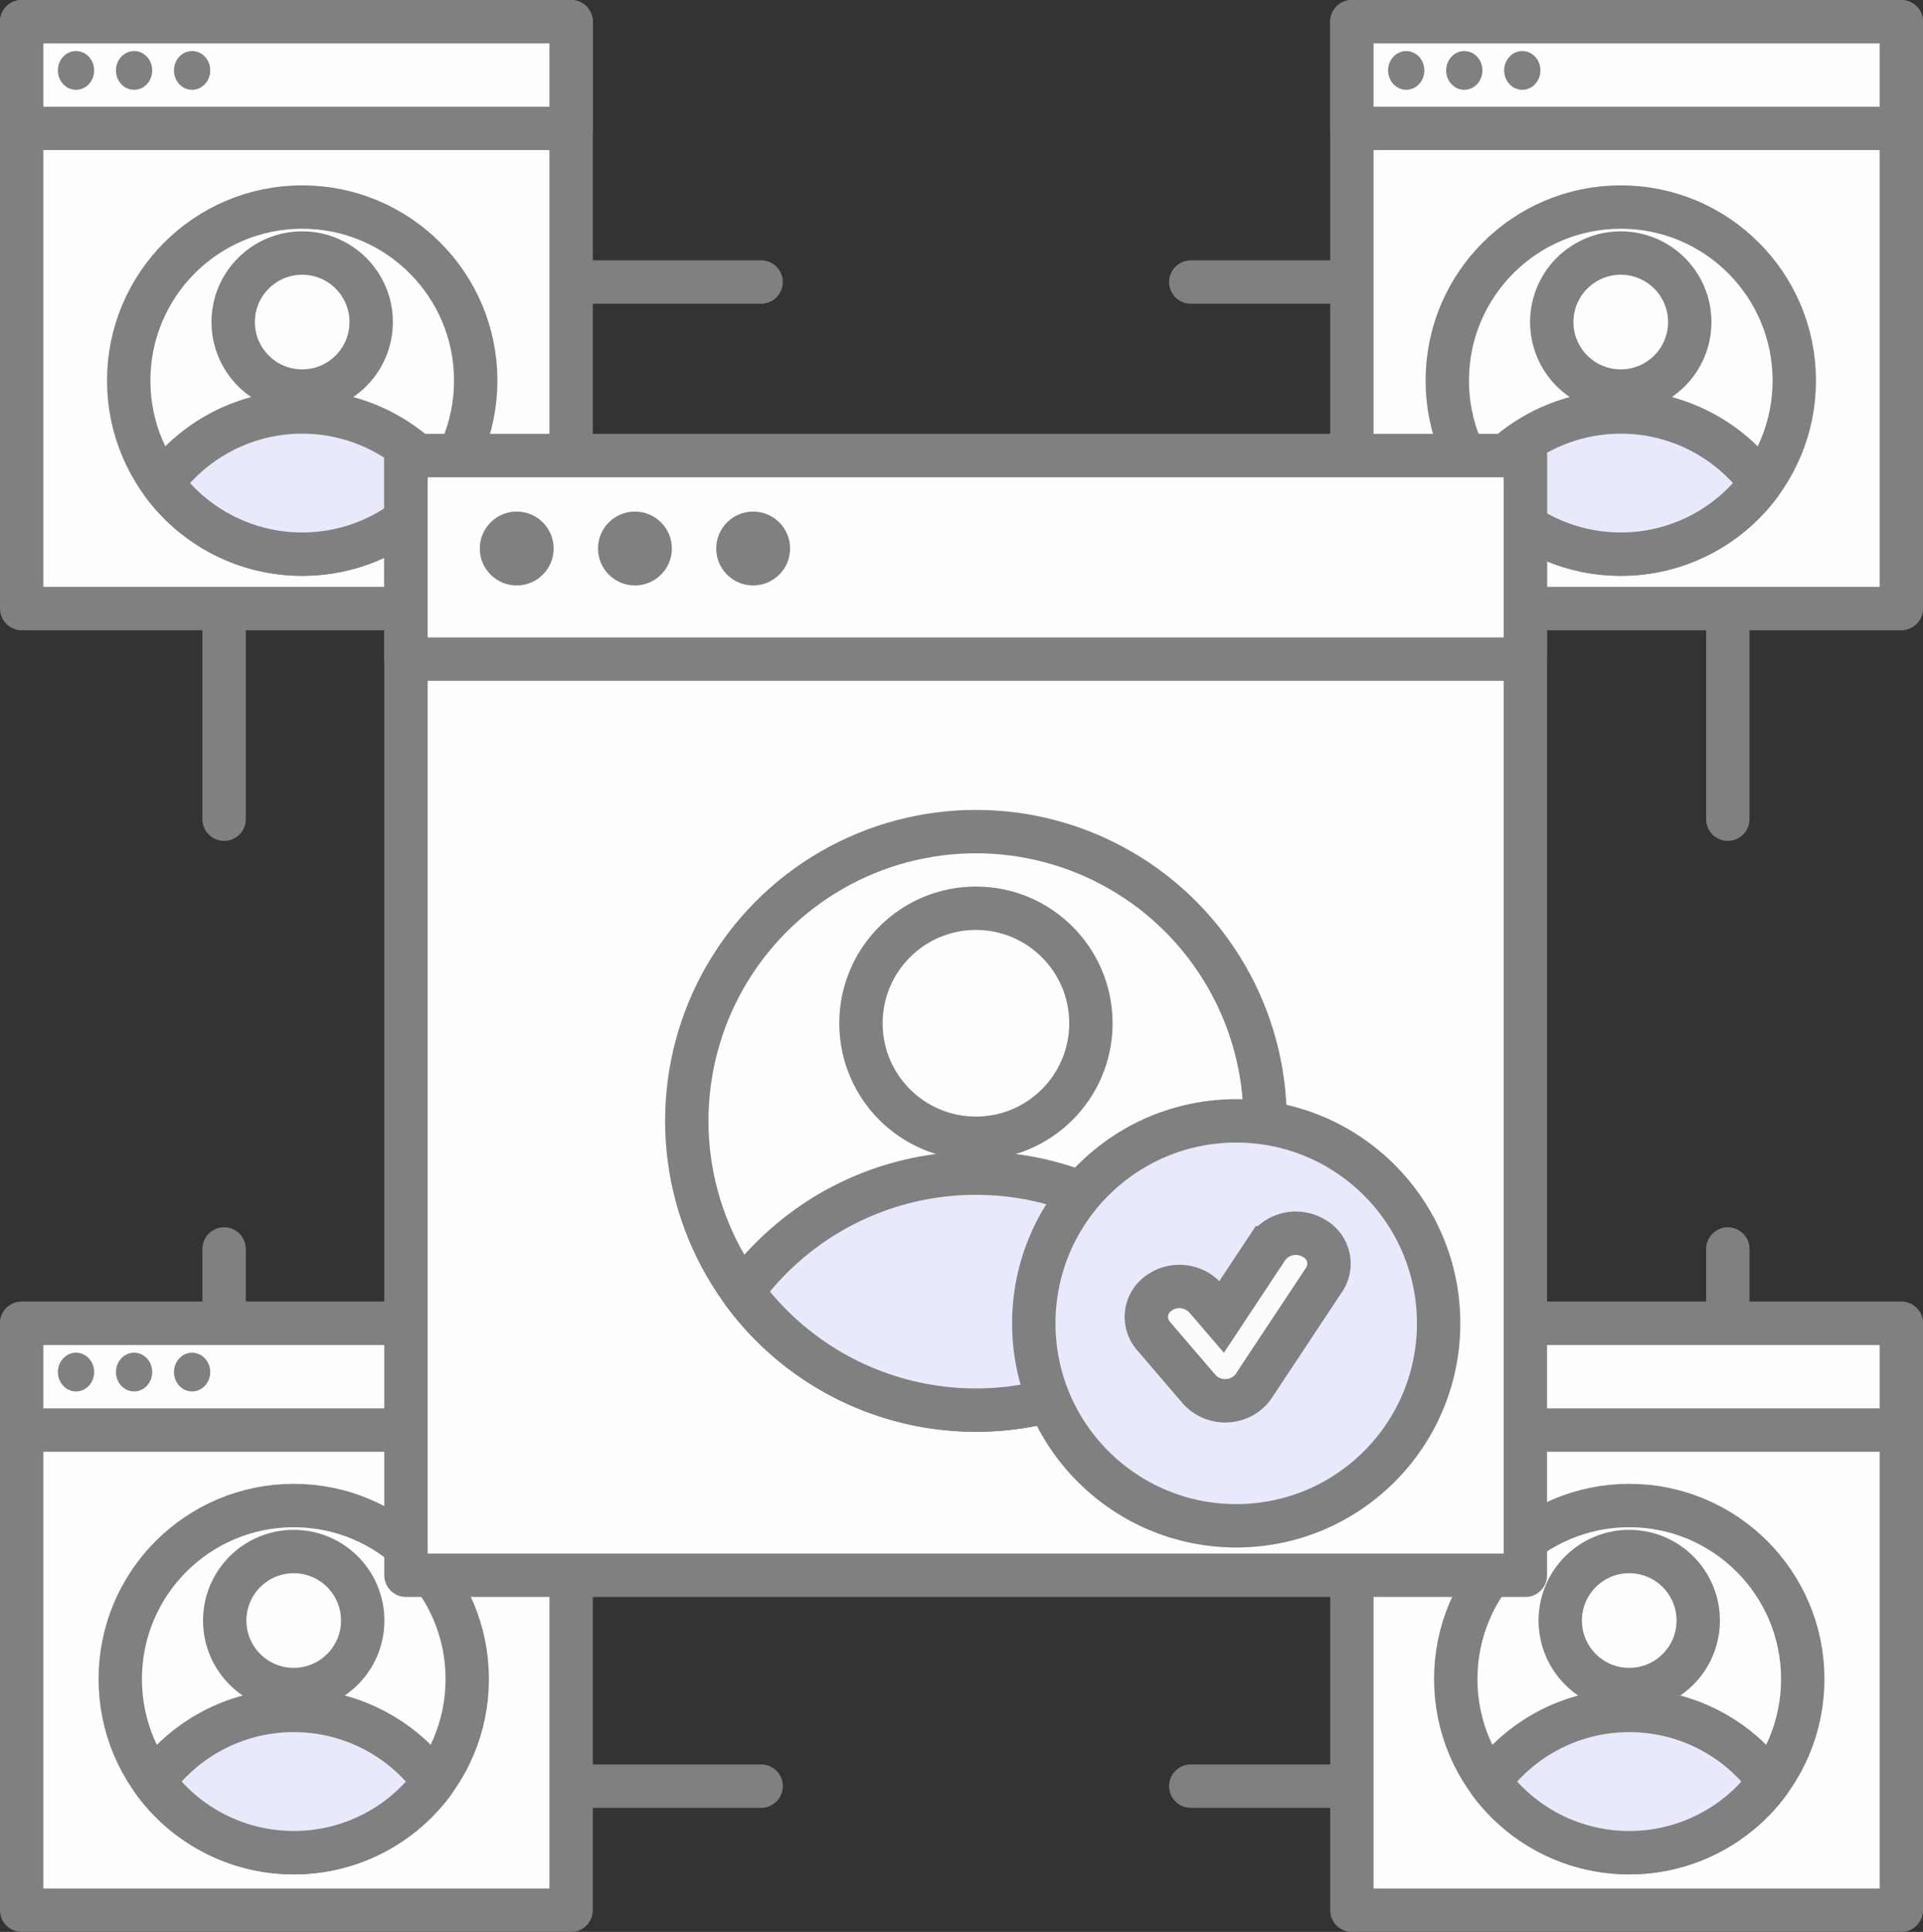
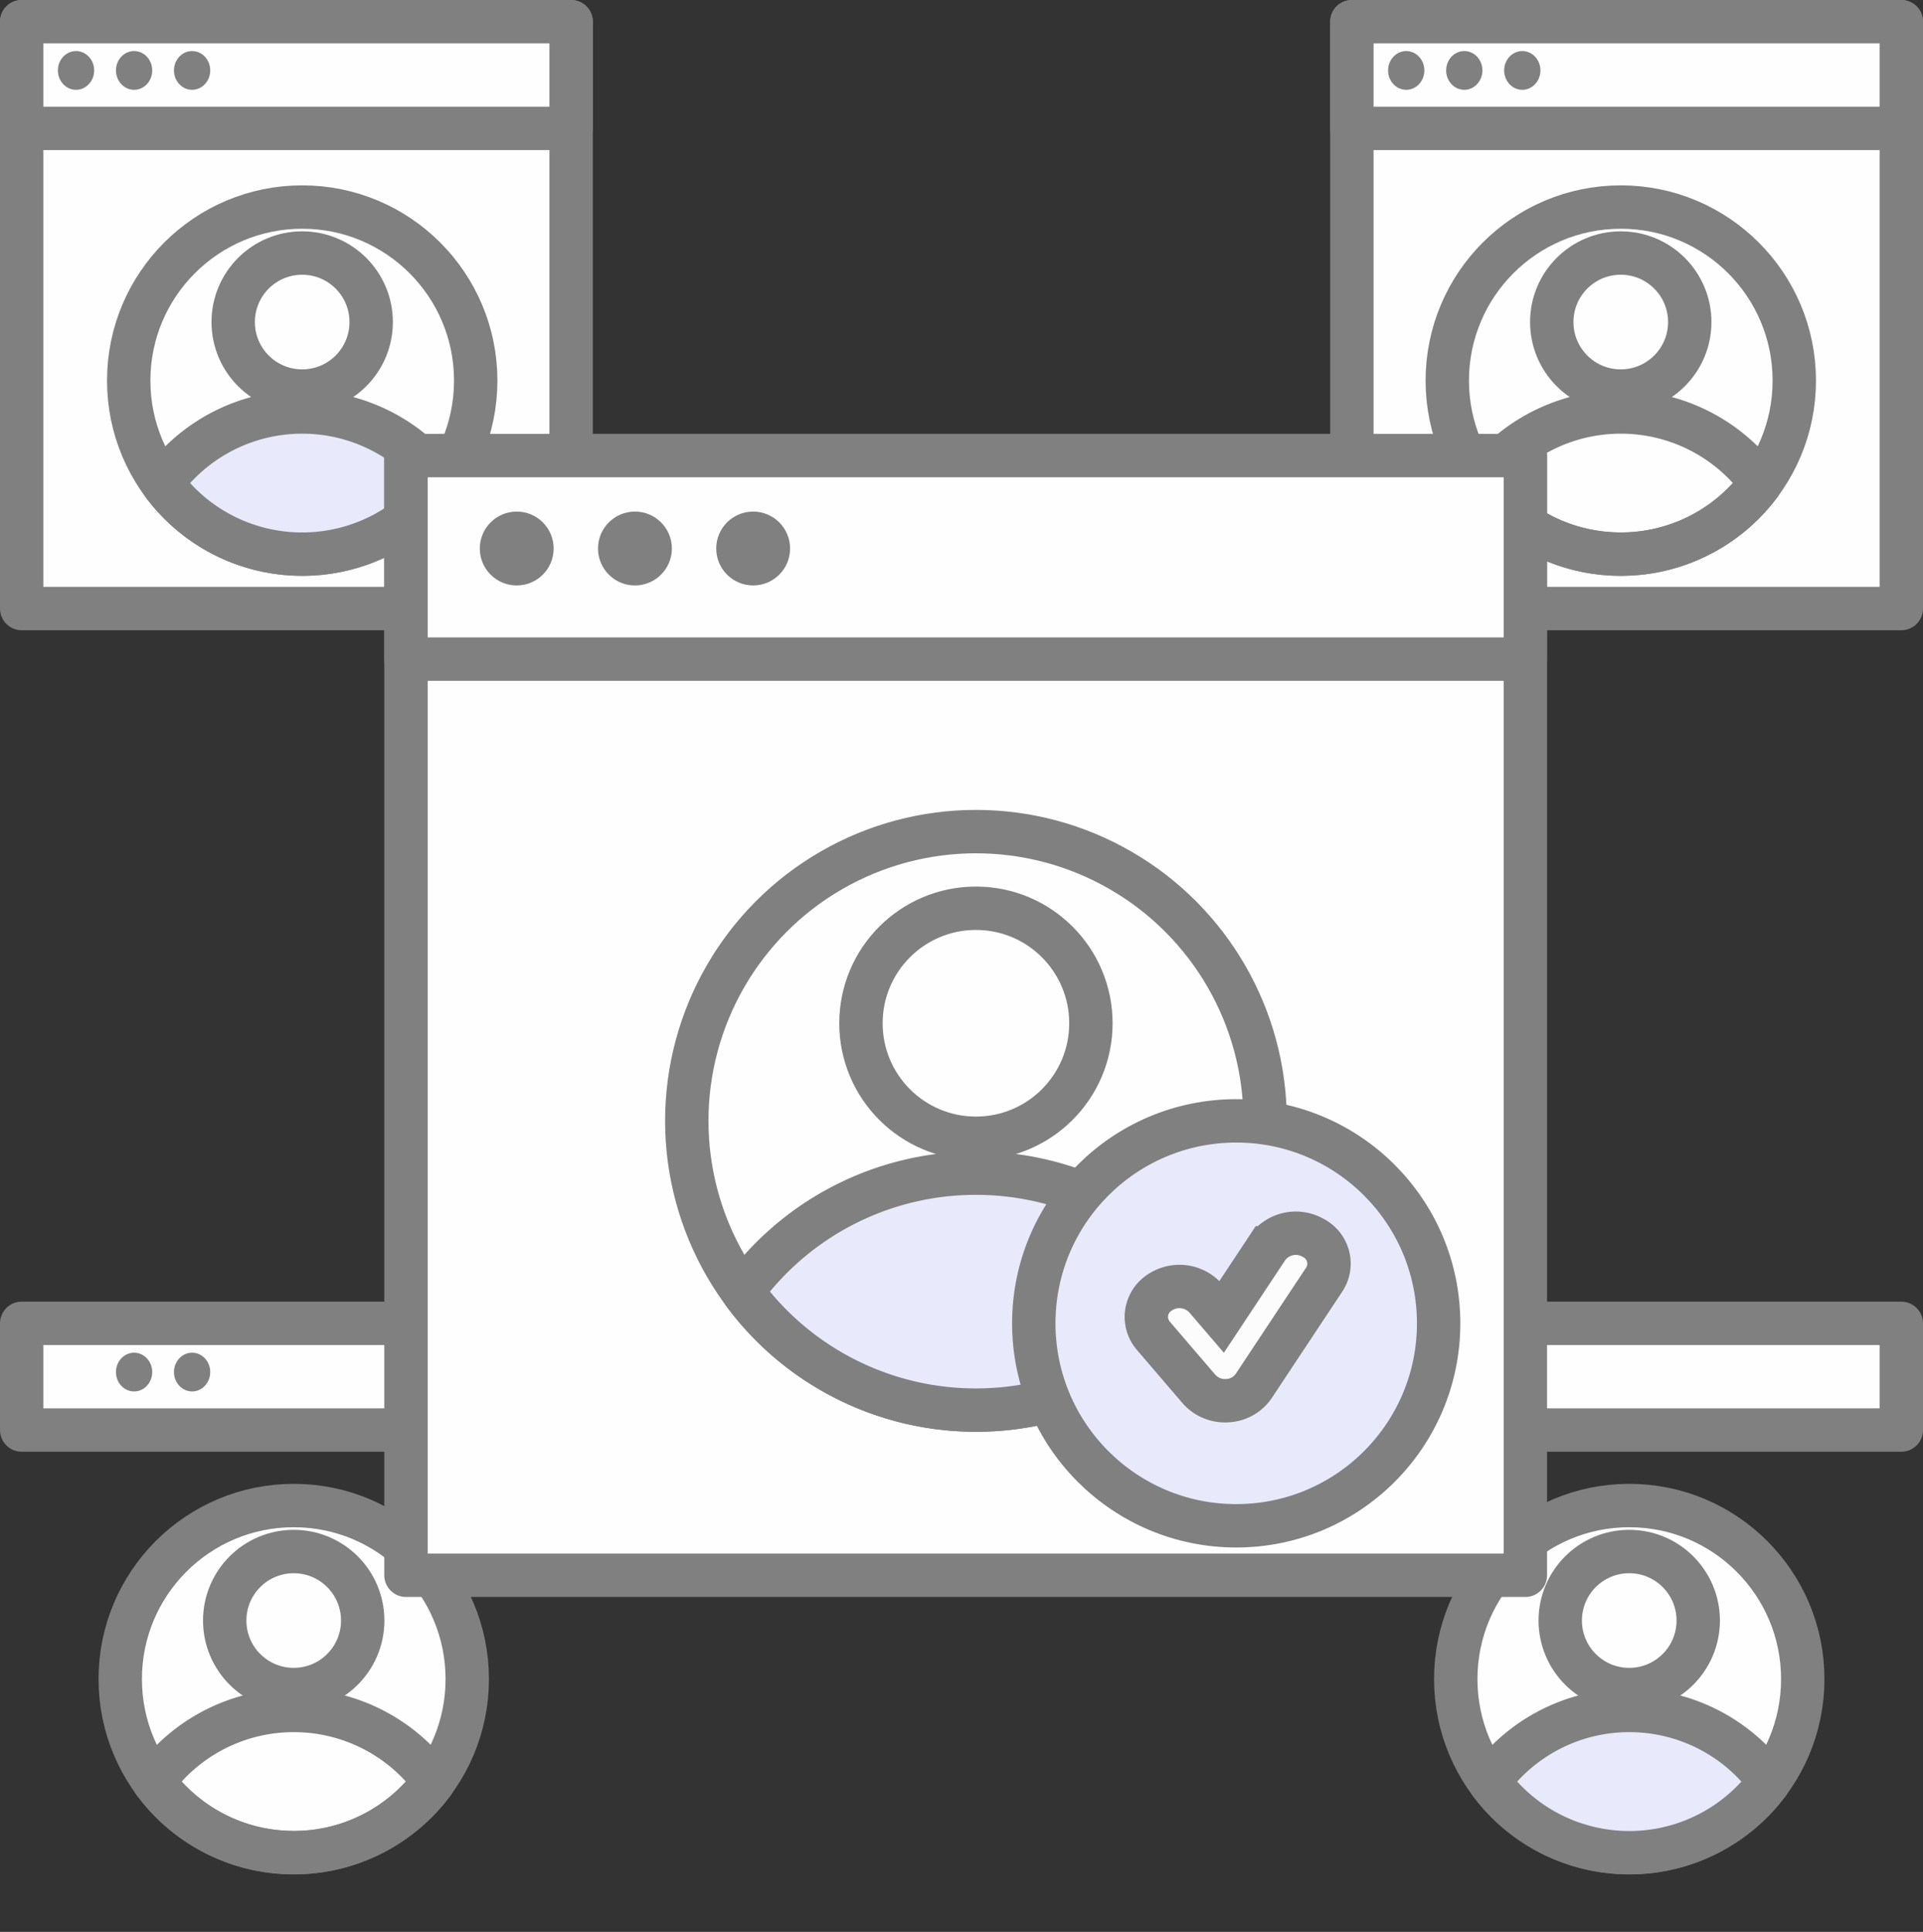
<svg xmlns="http://www.w3.org/2000/svg" width="66.5" height="66.789" viewBox="0 0 66.5 66.789">
  <rect x="0" y="0" width="66.5" height="66.789" fill="#333333" stroke="none" />
  <g transform="translate(-4.25 -2.25)">
-     <path d="M30.571,12H12V30.571m0,14.857V64H30.571m14.857,0H64V45.429M45.429,12H64V30.571" fill="none" stroke="gray" stroke-linecap="round" stroke-linejoin="round" stroke-width="1.5" />
    <rect width="19" height="20.289" transform="translate(5 3)" fill="#fefefe" stroke="gray" stroke-linejoin="round" stroke-width="1.5" />
    <rect width="19" height="3.689" transform="translate(5 3)" fill="#fefefe" stroke="gray" stroke-linejoin="round" stroke-width="1.5" />
    <ellipse cx="0.627" cy="0.67" rx="0.627" ry="0.67" transform="translate(6.252 4.015)" fill="gray" />
    <ellipse cx="0.627" cy="0.67" rx="0.627" ry="0.67" transform="translate(8.26 4.015)" fill="gray" />
    <ellipse cx="0.627" cy="0.67" rx="0.627" ry="0.67" transform="translate(10.266 4.015)" fill="gray" />
-     <rect width="19" height="20.289" transform="translate(5 48)" fill="#fefefe" stroke="gray" stroke-linejoin="round" stroke-width="1.5" />
    <rect width="19" height="3.689" transform="translate(5 48)" fill="#fefefe" stroke="gray" stroke-linejoin="round" stroke-width="1.5" />
-     <ellipse cx="0.627" cy="0.67" rx="0.627" ry="0.67" transform="translate(6.252 49.015)" fill="gray" />
    <ellipse cx="0.627" cy="0.67" rx="0.627" ry="0.67" transform="translate(8.26 49.015)" fill="gray" />
    <ellipse cx="0.627" cy="0.67" rx="0.627" ry="0.67" transform="translate(10.266 49.015)" fill="gray" />
    <rect width="19" height="20.289" transform="translate(51 3)" fill="#fefefe" stroke="gray" stroke-linejoin="round" stroke-width="1.5" />
    <rect width="19" height="3.689" transform="translate(51 3)" fill="#fefefe" stroke="gray" stroke-linejoin="round" stroke-width="1.5" />
    <ellipse cx="0.627" cy="0.67" rx="0.627" ry="0.67" transform="translate(52.252 4.015)" fill="gray" />
    <ellipse cx="0.627" cy="0.67" rx="0.627" ry="0.67" transform="translate(54.26 4.015)" fill="gray" />
    <ellipse cx="0.627" cy="0.67" rx="0.627" ry="0.67" transform="translate(56.266 4.015)" fill="gray" />
    <circle cx="6" cy="6" r="6" transform="translate(54.299 9.408)" fill="#fefefe" stroke="gray" stroke-linejoin="round" stroke-width="1.5" />
-     <path d="M55.457,18.95a6,6,0,0,1,9.687,0,6,6,0,0,1-9.687,0Z" fill="#e8e9fa" fill-rule="evenodd" />
+     <path d="M55.457,18.95Z" fill="#e8e9fa" fill-rule="evenodd" />
    <path d="M55.457,18.95l-.6-.443a.75.75,0,0,0,0,.886Zm9.687,0,.6.443a.75.75,0,0,0,0-.886Zm-9.082.443A5.242,5.242,0,0,1,60.3,17.243v-1.5a6.742,6.742,0,0,0-5.448,2.765ZM60.3,17.243a5.242,5.242,0,0,1,4.238,2.151l1.21-.886A6.741,6.741,0,0,0,60.3,15.743Zm4.238,1.264A5.242,5.242,0,0,1,60.3,20.658v1.5a6.742,6.742,0,0,0,5.448-2.764ZM60.3,20.658a5.242,5.242,0,0,1-4.238-2.151l-1.21.886A6.742,6.742,0,0,0,60.3,22.158Z" fill="gray" />
    <circle cx="2.386" cy="2.386" r="2.386" transform="translate(57.912 10.998)" fill="#fefefe" stroke="gray" stroke-linejoin="round" stroke-width="1.5" />
-     <rect width="19" height="20.289" transform="translate(51 48)" fill="#fefefe" stroke="gray" stroke-linejoin="round" stroke-width="1.5" />
    <rect width="19" height="3.689" transform="translate(51 48)" fill="#fefefe" stroke="gray" stroke-linejoin="round" stroke-width="1.5" />
    <ellipse cx="0.627" cy="0.67" rx="0.627" ry="0.67" transform="translate(52.252 49.015)" fill="gray" />
    <ellipse cx="0.627" cy="0.67" rx="0.627" ry="0.67" transform="translate(54.26 49.015)" fill="gray" />
    <ellipse cx="0.627" cy="0.67" rx="0.627" ry="0.67" transform="translate(56.266 49.015)" fill="gray" />
    <circle cx="6" cy="6" r="6" transform="translate(8.701 9.408)" fill="#fefefe" stroke="gray" stroke-linejoin="round" stroke-width="1.5" />
    <path d="M9.859,18.95a6,6,0,0,1,9.687,0,6,6,0,0,1-9.687,0Z" fill="#e8e9fa" fill-rule="evenodd" />
    <path d="M9.859,18.95l-.605-.443a.75.75,0,0,0,0,.886Zm9.687,0,.6.443a.75.75,0,0,0,0-.886Zm-9.082.443A5.242,5.242,0,0,1,14.7,17.243v-1.5a6.741,6.741,0,0,0-5.448,2.765ZM14.7,17.243a5.242,5.242,0,0,1,4.238,2.151l1.21-.886A6.741,6.741,0,0,0,14.7,15.743Zm4.238,1.264A5.242,5.242,0,0,1,14.7,20.658v1.5a6.741,6.741,0,0,0,5.448-2.764ZM14.7,20.658a5.242,5.242,0,0,1-4.238-2.151l-1.21.886A6.741,6.741,0,0,0,14.7,22.158Z" fill="gray" />
    <circle cx="2.386" cy="2.386" r="2.386" transform="translate(12.314 10.998)" fill="#fefefe" stroke="gray" stroke-linejoin="round" stroke-width="1.5" />
    <circle cx="6" cy="6" r="6" transform="translate(8.408 54.299)" fill="#fefefe" stroke="gray" stroke-linejoin="round" stroke-width="1.5" />
-     <path d="M9.566,63.841a6,6,0,0,1,9.686,0,6,6,0,0,1-9.686,0Z" fill="#e8e9fa" fill-rule="evenodd" />
    <path d="M9.566,63.841,8.961,63.4a.75.75,0,0,0,0,.887Zm9.686,0,.605.443a.75.75,0,0,0,0-.887Zm-9.081.443a5.242,5.242,0,0,1,4.238-2.151v-1.5A6.742,6.742,0,0,0,8.961,63.4Zm4.238-2.151a5.242,5.242,0,0,1,4.238,2.151l1.21-.887a6.741,6.741,0,0,0-5.448-2.764ZM18.648,63.4a5.242,5.242,0,0,1-4.238,2.151v1.5a6.742,6.742,0,0,0,5.448-2.764ZM14.41,65.549A5.242,5.242,0,0,1,10.171,63.4l-1.21.887a6.742,6.742,0,0,0,5.448,2.764Z" fill="gray" />
    <circle cx="2.386" cy="2.386" r="2.386" transform="translate(12.021 55.889)" fill="#fefefe" stroke="gray" stroke-linejoin="round" stroke-width="1.5" />
    <circle cx="6" cy="6" r="6" transform="translate(54.592 54.299)" fill="#fefefe" stroke="gray" stroke-linejoin="round" stroke-width="1.5" />
    <path d="M55.75,63.841a6,6,0,0,1,9.687,0,6,6,0,0,1-9.687,0Z" fill="#e8e9fa" fill-rule="evenodd" />
    <path d="M55.75,63.841l-.6-.443a.75.75,0,0,0,0,.887Zm9.687,0,.6.443a.75.75,0,0,0,0-.887Zm-9.082.443a5.242,5.242,0,0,1,4.238-2.151v-1.5A6.741,6.741,0,0,0,55.145,63.4Zm4.238-2.151a5.242,5.242,0,0,1,4.238,2.151l1.21-.887a6.741,6.741,0,0,0-5.448-2.764ZM64.831,63.4a5.242,5.242,0,0,1-4.238,2.151v1.5a6.742,6.742,0,0,0,5.448-2.764Zm-4.238,2.151A5.242,5.242,0,0,1,56.355,63.4l-1.21.887a6.742,6.742,0,0,0,5.448,2.764Z" fill="gray" />
    <circle cx="2.386" cy="2.386" r="2.386" transform="translate(58.205 55.889)" fill="#fefefe" stroke="gray" stroke-linejoin="round" stroke-width="1.5" />
    <rect width="38.71" height="38.71" transform="translate(18.289 18)" fill="#fefefe" stroke="gray" stroke-linejoin="round" stroke-width="1.5" />
    <rect width="38.71" height="7.038" transform="translate(18.289 18)" fill="#fefefe" stroke="gray" stroke-linejoin="round" stroke-width="1.5" />
    <circle cx="1.277" cy="1.277" r="1.277" transform="translate(20.842 19.936)" fill="gray" />
    <circle cx="1.277" cy="1.277" r="1.277" transform="translate(24.93 19.936)" fill="gray" />
    <circle cx="1.277" cy="1.277" r="1.277" transform="translate(29.018 19.936)" fill="gray" />
    <circle cx="10" cy="10" r="10" transform="translate(28 31)" fill="#fefefe" stroke="gray" stroke-linejoin="round" stroke-width="1.5" />
    <path d="M29.928,46.9a10,10,0,0,1,16.144,0,10,10,0,0,1-16.144,0Z" fill="#e8e9fa" fill-rule="evenodd" />
    <path d="M29.928,46.9l-.6-.443a.75.75,0,0,0,0,.886Zm16.144,0,.605.443a.75.75,0,0,0,0-.886Zm-15.539.443A9.236,9.236,0,0,1,38,43.558v-1.5a10.736,10.736,0,0,0-8.677,4.4ZM38,43.558a9.236,9.236,0,0,1,7.467,3.79l1.21-.886A10.736,10.736,0,0,0,38,42.058Zm7.467,2.9A9.236,9.236,0,0,1,38,50.25v1.5a10.736,10.736,0,0,0,8.677-4.4ZM38,50.25a9.236,9.236,0,0,1-7.467-3.789l-1.21.886A10.736,10.736,0,0,0,38,51.75Z" fill="gray" />
    <circle cx="3.976" cy="3.976" r="3.976" transform="translate(34.023 33.65)" fill="#fefefe" stroke="gray" stroke-linejoin="round" stroke-width="1.5" />
    <circle cx="7" cy="7" r="7" transform="translate(40 41)" fill="#e8e9fa" stroke="gray" stroke-linejoin="round" stroke-width="1.5" />
    <path d="M49.656,45.042a1,1,0,0,1,.386,1.447L47.6,50.174a1.168,1.168,0,0,1-.913.5,1.2,1.2,0,0,1-.972-.4l-1.58-1.843a1,1,0,0,1,.194-1.479,1.22,1.22,0,0,1,1.613.177l.555.647,1.58-2.386A1.21,1.21,0,0,1,49.656,45.042Z" fill="#fcfcfc" stroke="gray" stroke-width="1.5" fill-rule="evenodd" />
  </g>
</svg>